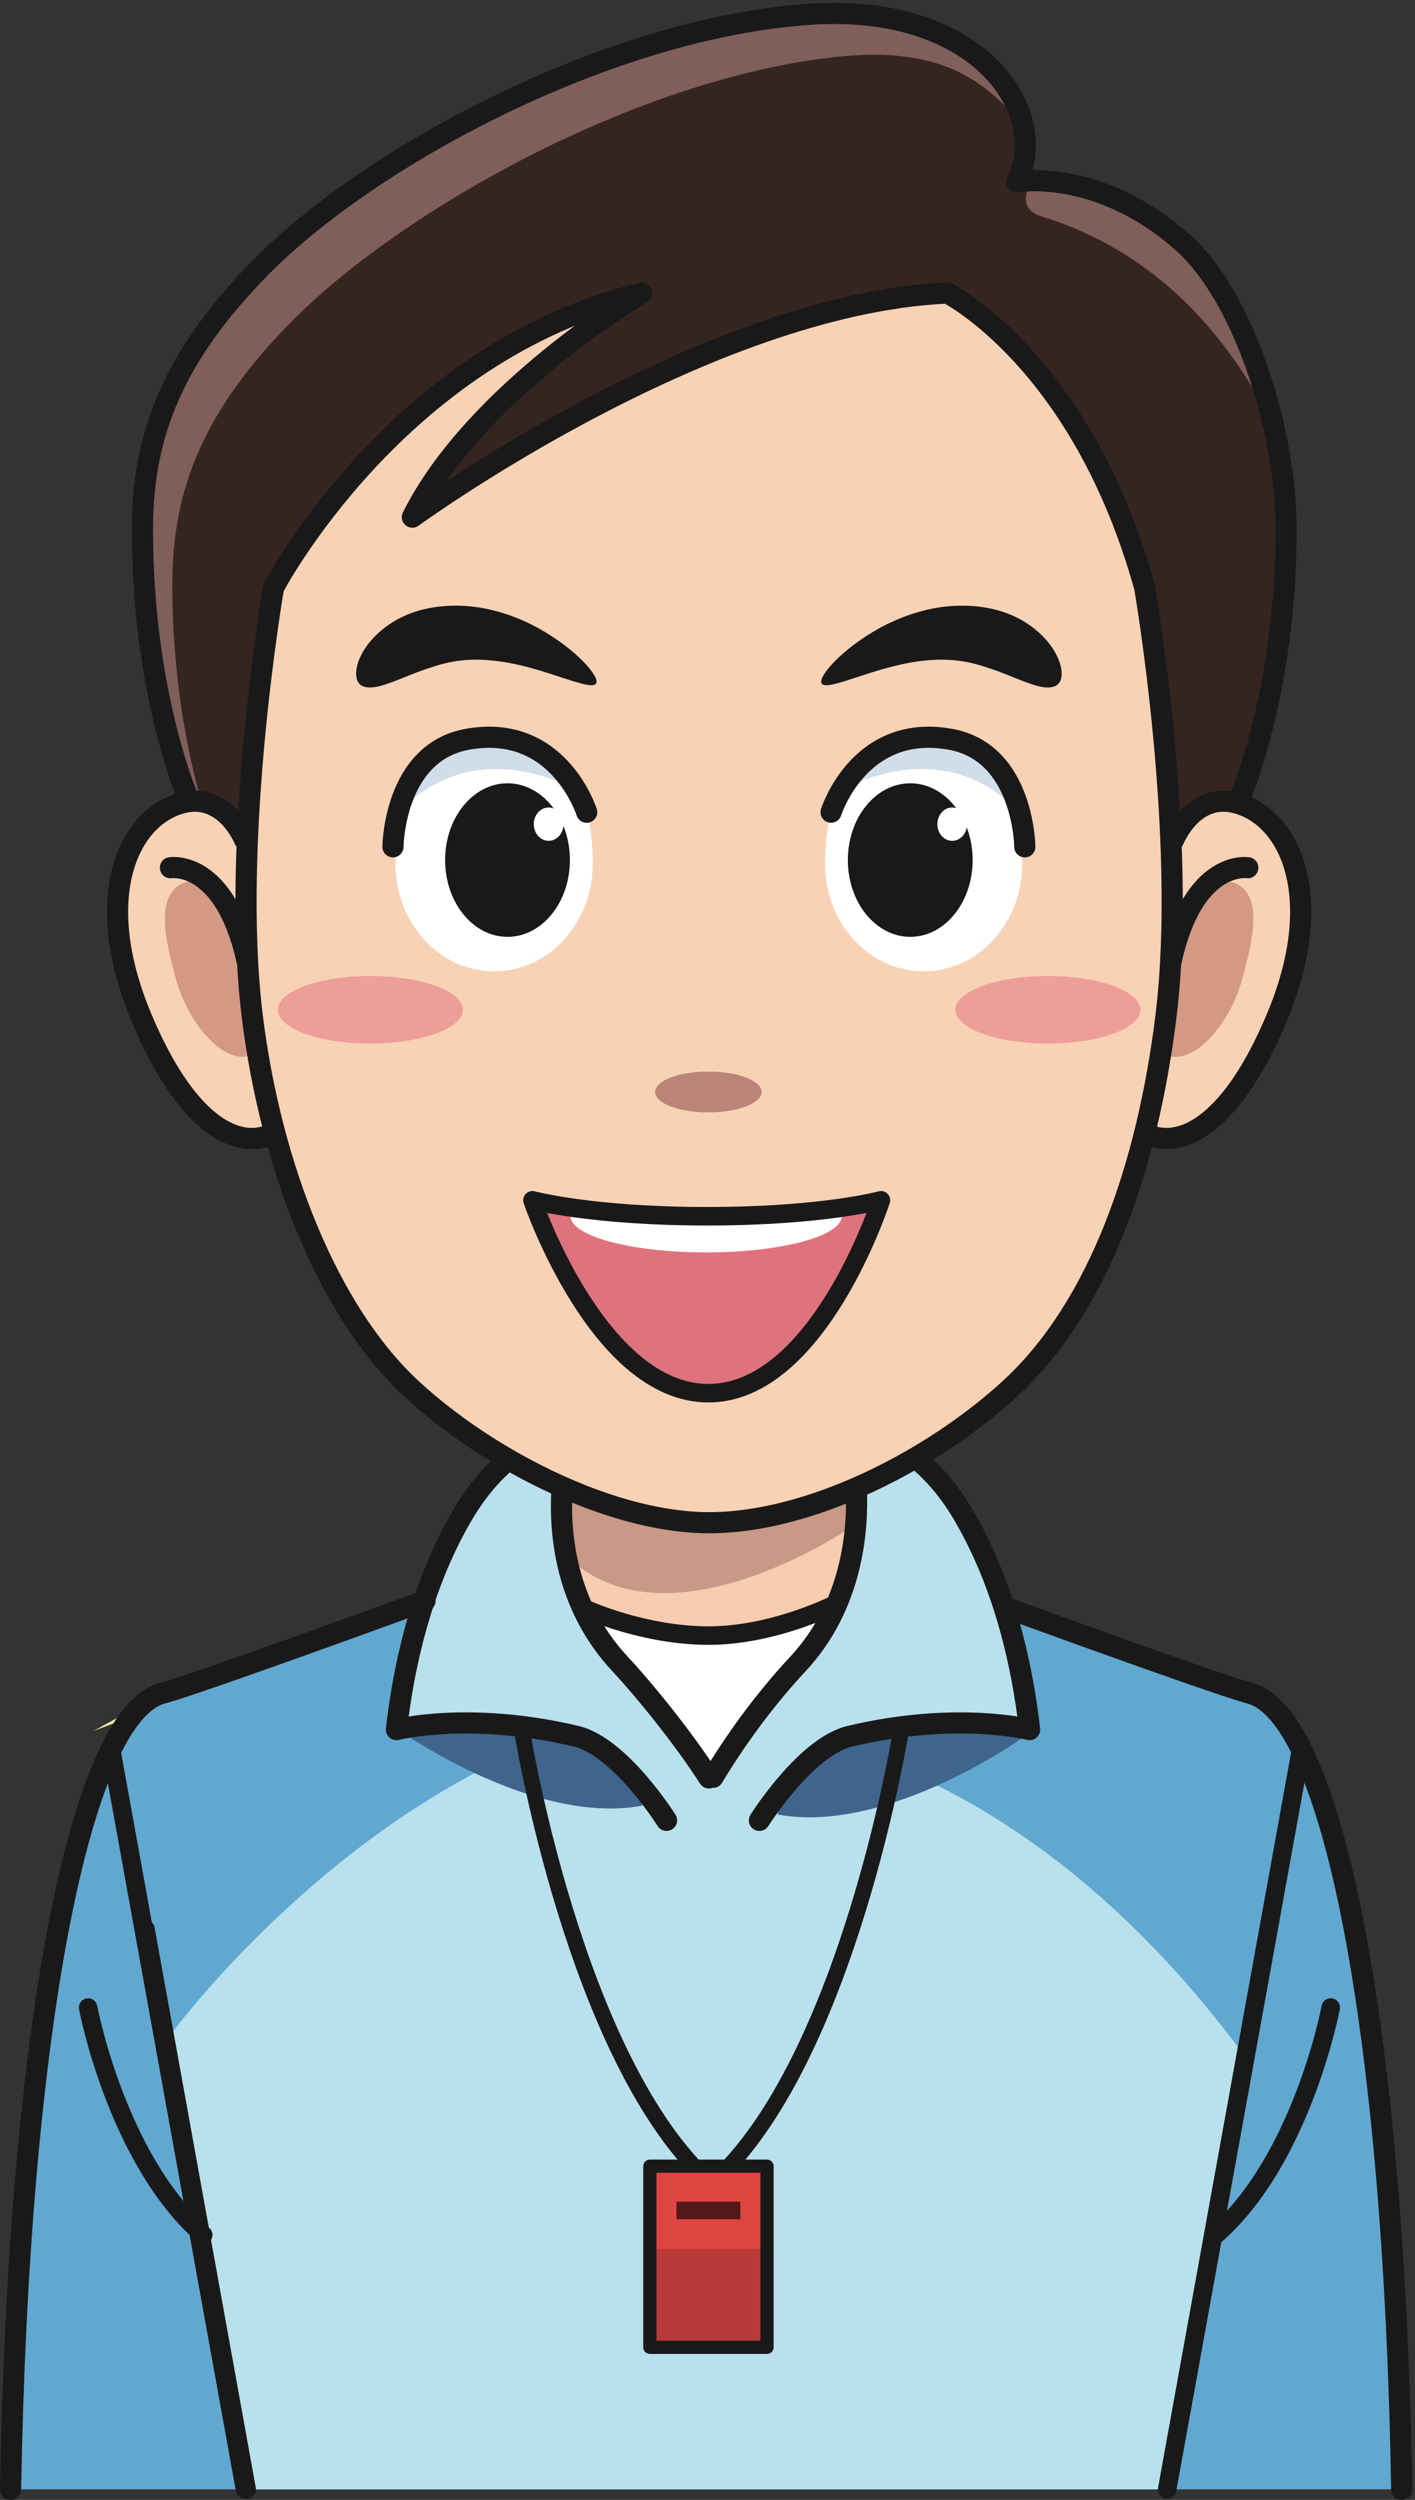
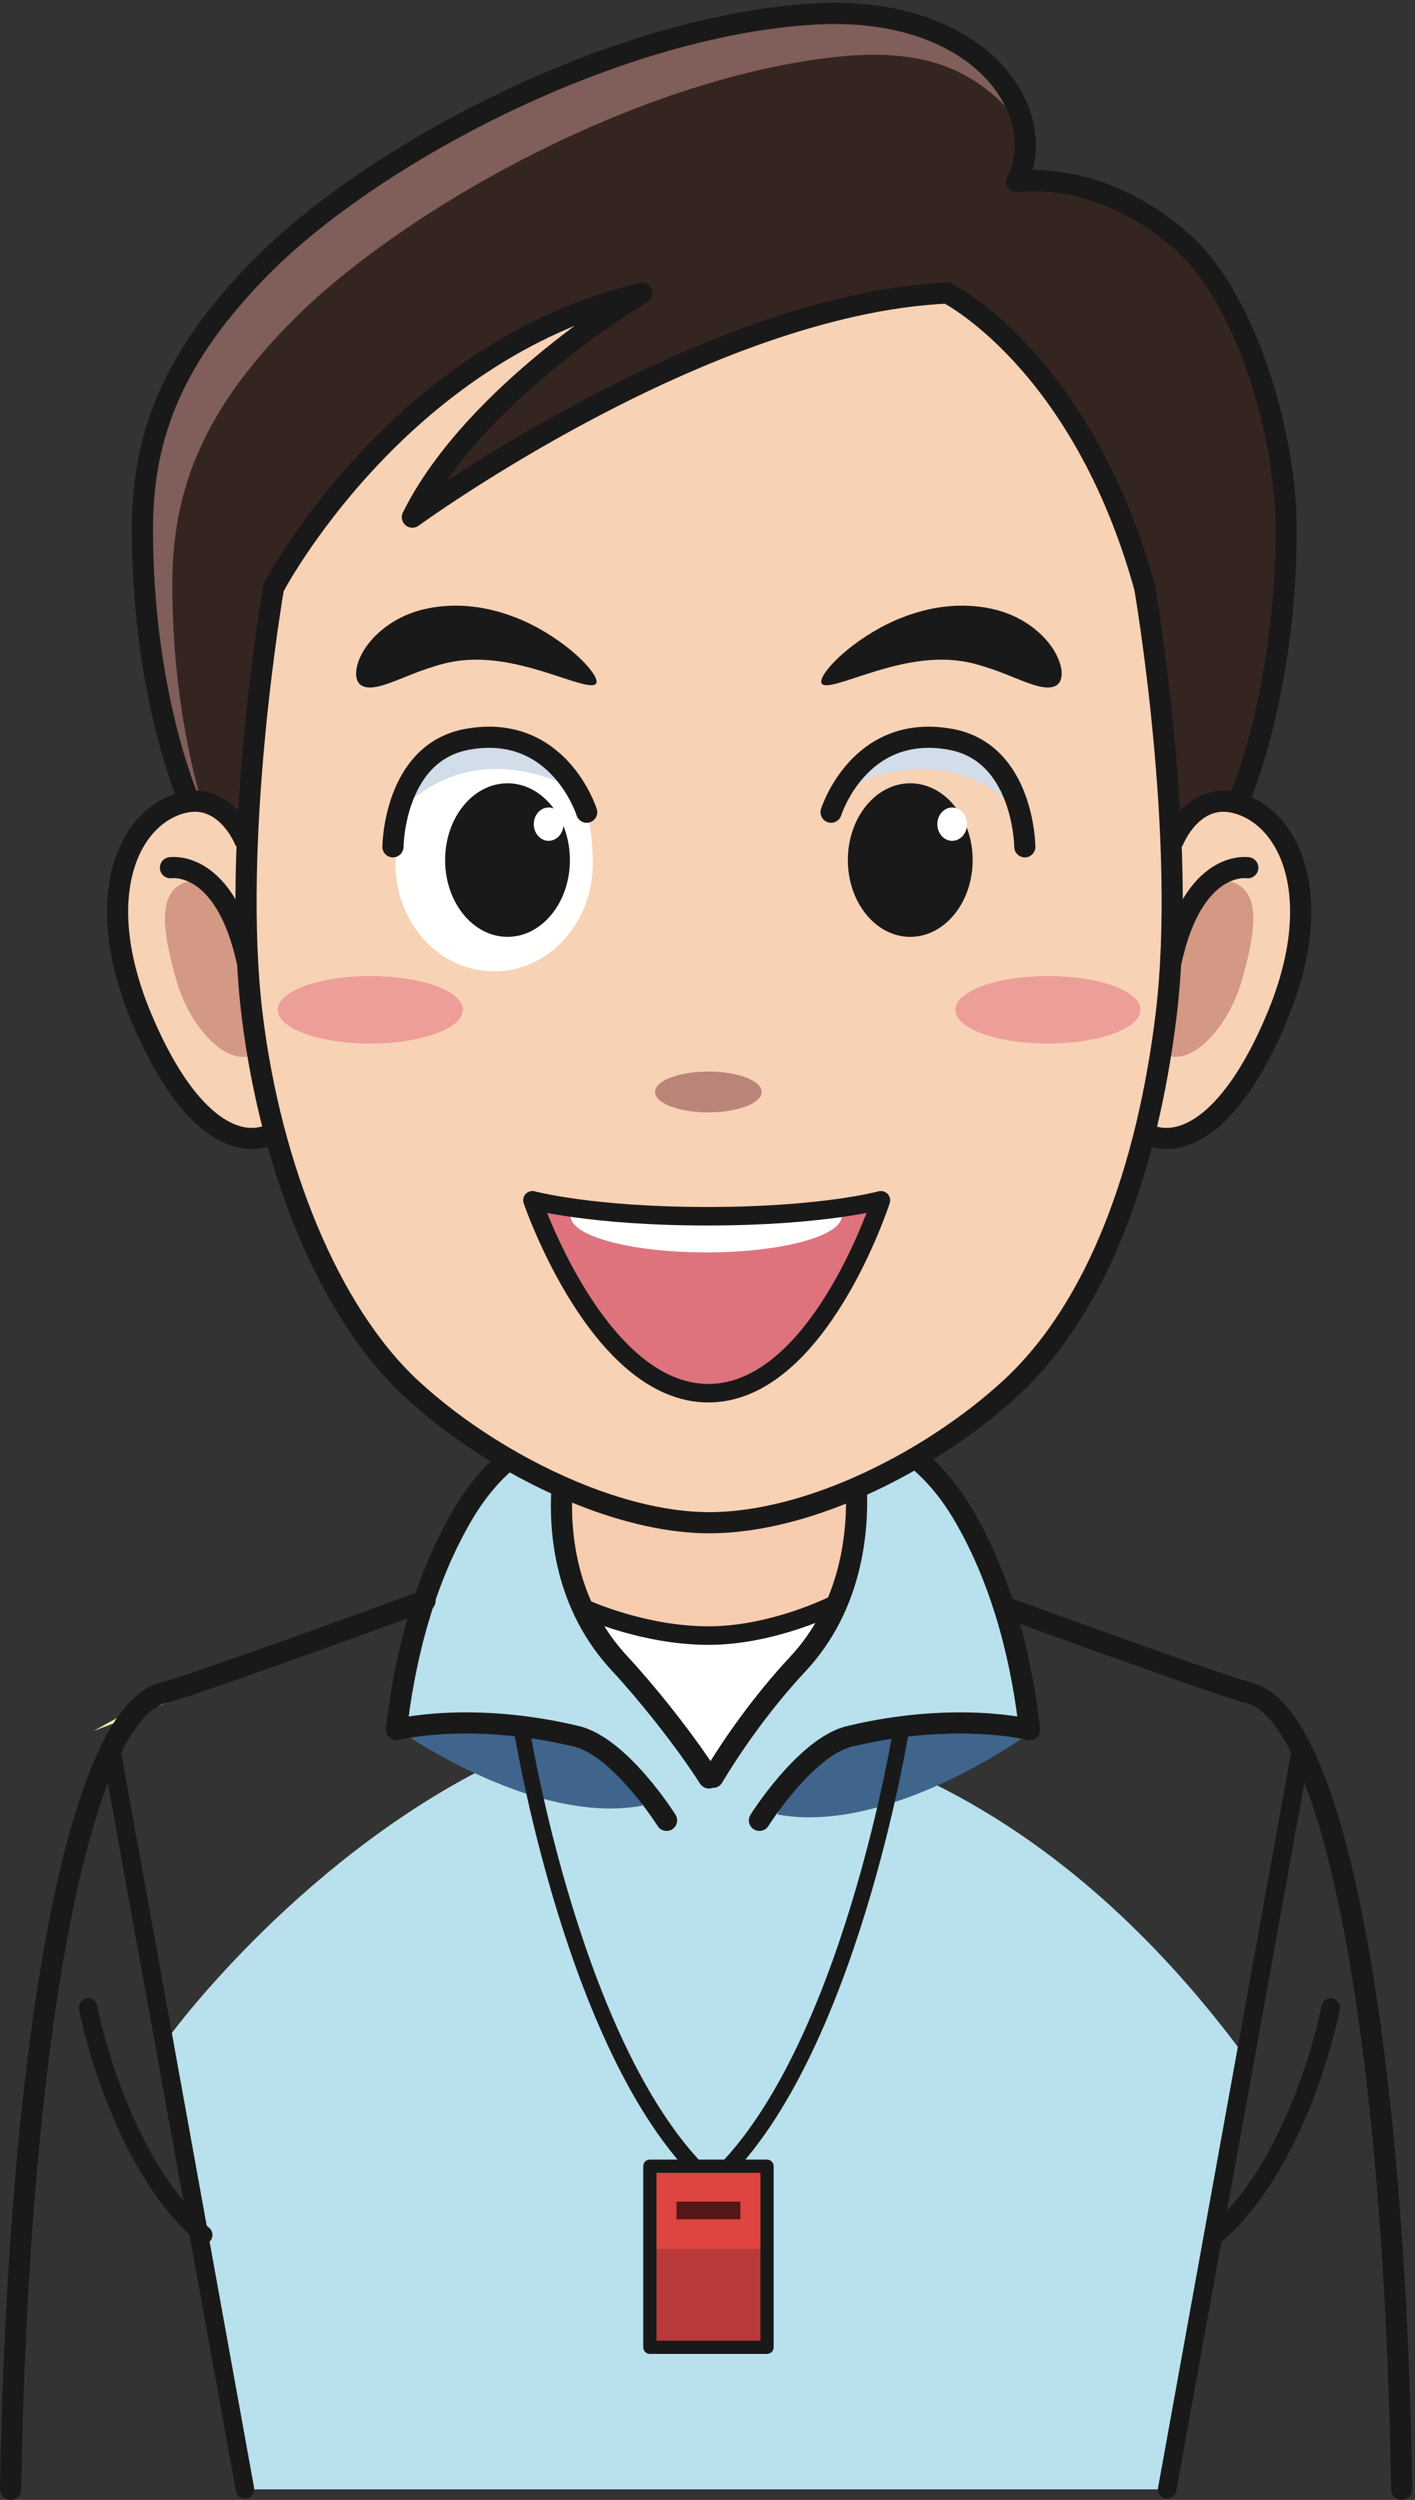
<svg xmlns="http://www.w3.org/2000/svg" version="1.1" x="0" y="0" width="535" height="945" viewBox="0, 0, 535, 945">
  <rect x="0" y="0" width="535" height="945" fill="#333333" stroke="none" />
  <g id="Layer_1">
    <path d="M35.4,654.325 C35.4,654.325 57.76,641.64 63.36,640.115 C83.085,634.785 215.77,585.04 215.77,585.04" fill="#F4F1A4" />
-     <path d="M348.795,552.715 C348.795,552.715 369.21,578.555 380.42,608.095 C417.855,621.885 460.28,637.285 470.765,640.115 C502.135,648.62 525.7,731.31 528.12,941 L3.62,941 C5.96,888.08 10.71,794.03 15.46,771.465 C22.125,739.805 31.295,685.635 37.96,671.465 C44.625,657.305 54.595,642.94 63.36,640.115 C68.42,638.495 119.225,620.4 161.285,605.38 C168.375,579.805 191.295,553.555 191.295,553.555 L348.795,552.715" fill="#61A8D0" />
    <path d="M342.125,669.18 C396.5,692.93 439,734.18 471.295,778.135 L441.295,941 L93.795,941 L64.625,768.975 C64.625,768.975 115.395,699.56 192.12,664.02 L152.125,652.305 C152.125,652.305 150.875,621.68 160.875,601.68 C170.875,581.68 191.295,553.555 191.295,553.555 L348.795,552.715 C348.795,552.715 369.625,574.18 377.125,602.305 C382.02,620.67 387.75,652.305 387.75,652.305 C387.75,652.305 331.82,661.005 342.125,669.18" fill="#B9E1ED" />
    <path d="M465.315,372.43 L76.1,372.43 L71.945,303.16 C71.945,303.16 53.77,262.305 53.855,199.615 C53.92,163.77 66.01,134.18 98.54,101.12 C139.935,59.035 230.455,10.3 306.715,5.37 C370.62,1.235 397.515,42.565 384.42,68.74 C384.42,68.74 415.08,63.23 447.025,91.47 C470.885,112.555 486.22,163.77 486.28,199.615 C486.37,262.305 468.195,303.16 468.195,303.16 L465.315,372.43" fill="#352521" />
-     <path d="M478.52,155.225 C458,117.08 429,92.57 393.875,81.835 C383.125,78.55 390.065,68.96 390.065,68.96 L398.175,68.725 C410.1,69.995 428.315,74.935 447.025,91.47 C456.135,99.52 463.985,111.97 470.23,126.27 L478.52,155.225" fill="#805E5A" />
    <path d="M83.235,323.99 C83.235,323.99 65.055,283.135 65.15,220.455 C65.21,184.615 77.305,155.02 109.83,121.95 C151.225,79.875 240.015,29.79 315.995,21.535 C351.55,17.67 370.595,27.33 386.875,47.83 C382.205,25.155 355.08,2.24 306.715,5.37 C230.455,10.3 139.935,59.035 98.54,101.12 C66.01,134.18 53.92,163.77 53.855,199.615 C53.77,262.305 71.945,303.16 71.945,303.16 L76.1,372.43 L86.14,372.43 L83.235,323.99" fill="#805E5A" />
    <path d="M215.48,325.115 C215.48,341.775 204.915,355.29 191.89,355.29 C178.855,355.29 168.29,341.775 168.29,325.115 C168.29,308.455 178.855,294.94 191.89,294.94 C204.915,294.94 215.48,308.455 215.48,325.115" fill="#1A1919" />
    <path d="M444.68,317.44 C444.68,317.44 451.12,299.18 467.455,303.525 C487.765,308.915 501.935,339.245 482.58,385.085 C464.74,427.33 445.1,434.625 433,428.435" fill="#F8D2B5" />
    <path d="M444.06,354.59 C439.065,372.07 431.17,394.615 440.94,398.785 C450.72,402.965 464.47,388.26 469.47,370.79 C474.945,351.69 476.6,337.93 466.83,333.76 C457.05,329.58 447.775,341.58 444.06,354.59" fill="#D39985" />
    <path d="M91.55,317.44 C91.55,317.44 85.1,299.18 68.775,303.525 C48.455,308.915 34.295,339.245 53.645,385.085 C71.485,427.33 91.13,434.625 103.23,428.435" fill="#F8D2B5" />
    <path d="M92.17,354.59 C97.165,372.07 105.055,394.615 95.28,398.785 C85.51,402.965 71.76,388.26 66.755,370.79 C61.285,351.69 59.625,337.93 69.4,333.76 C79.17,329.58 88.45,341.58 92.17,354.59" fill="#D39985" />
    <path d="M211.81,565.965 L214.965,603.105 L245.425,646.025 L267.74,669.655 C267.74,669.655 307.135,627.94 311.335,621.19 C315.53,614.43 321.04,598.045 322.095,592.975 C323.15,587.92 323.675,566.94 323.675,566.94 L211.81,565.965" fill="#F7CCAF" />
-     <path d="M222.82,563.975 L324.165,558.73 L322.75,576.68 C322.75,576.68 253.06,625.115 214.625,588.555 C214.625,588.555 212.15,573.79 212.575,567.85 C212.995,561.915 222.82,563.975 222.82,563.975" fill="#C79986" />
    <path d="M432.81,222.135 C432.81,222.135 449.17,316.725 440.84,384.17 C433.845,440.86 414.29,497.94 382.02,524.805 C351.65,550.075 309.265,575.605 268.11,575.605 C226.54,575.605 185.745,550.075 155.375,524.805 C123.09,497.94 102.385,440.86 95.385,384.17 C87.05,316.725 103.42,222.135 103.42,222.135 C103.42,222.135 150.17,132.8 242.7,110.76 C242.7,110.76 179.58,147.955 155.915,195.485 C155.915,195.485 266.365,114.9 358.18,110.76 C358.18,110.76 409.005,136.25 432.81,222.135" fill="#F8D2B5" />
    <path d="M149.525,326.52 C149.525,348.985 166.225,367.195 186.81,367.195 C207.41,367.195 224.12,348.985 224.12,326.52 C224.12,304.06 216.955,278.875 186.825,278.875 C156.695,278.875 149.525,304.06 149.525,326.52" fill="#FFFFFE" />
-     <path d="M386.52,326.52 C386.52,348.985 369.82,367.195 349.23,367.195 C328.63,367.195 311.935,348.985 311.935,326.52 C311.935,304.06 319.095,278.875 349.225,278.875 C379.355,278.875 386.52,304.06 386.52,326.52" fill="#FFFFFE" />
    <path d="M287.96,412.78 C287.96,417.04 278.94,420.495 267.825,420.495 C256.7,420.495 247.69,417.04 247.69,412.78 C247.69,408.505 256.7,405.055 267.825,405.055 C278.94,405.055 287.96,408.505 287.96,412.78" fill="#BA8479" />
    <path d="M216.885,297.995 C213.02,292.84 202.72,274.825 181.48,279.325 C160.235,283.835 153.155,297.35 151.22,307.01 C151.22,307.01 173.755,277.39 216.885,297.995" fill="#D1DDE9" />
    <path d="M319.24,297.995 C323.1,292.84 333.405,274.825 354.65,279.325 C375.89,283.835 382.975,297.35 384.9,307.01 C384.9,307.01 362.375,277.39 319.24,297.995" fill="#D1DDE9" />
    <path d="M175.005,381.705 C175.005,388.77 159.34,394.48 140.01,394.48 C120.69,394.48 105.03,388.77 105.03,381.705 C105.03,374.655 120.69,368.945 140.01,368.945 C159.34,368.945 175.005,374.655 175.005,381.705" fill="#ED9E99" />
    <path d="M431.19,381.705 C431.19,388.77 415.53,394.48 396.21,394.48 C376.885,394.48 361.22,388.77 361.22,381.705 C361.22,374.655 376.885,368.945 396.21,368.945 C415.53,368.945 431.19,374.655 431.19,381.705" fill="#ED9E99" />
-     <path d="M201.31,453.72 C215.04,460.155 245.52,459.755 267.4,459.755 L266.975,459.755 C288.855,459.755 319.325,460.155 333.065,453.72 C333.065,453.72 311.95,526.26 266.54,526.26 C221.13,526.26 201.31,453.72 201.31,453.72" fill="#DE737E" />
+     <path d="M201.31,453.72 C215.04,460.155 245.52,459.755 267.4,459.755 C288.855,459.755 319.325,460.155 333.065,453.72 C333.065,453.72 311.95,526.26 266.54,526.26 C221.13,526.26 201.31,453.72 201.31,453.72" fill="#DE737E" />
    <path d="M270.16,458.16 C250.98,458.16 233.045,457.41 217.545,456.12 C216.405,457.265 215.74,458.455 215.74,459.685 C215.74,467.275 238.695,473.425 267.005,473.425 C295.32,473.425 318.275,467.275 318.275,459.685 C318.275,458.61 317.775,457.575 316.905,456.57 C302.795,457.575 286.965,458.16 270.16,458.16" fill="#FFFFFE" />
    <path d="M242.87,682.545 C242.87,682.545 235.715,656.325 215.855,653.935 C195.99,651.55 148.31,652.34 148.31,652.34 C148.31,652.34 200.755,690.495 242.87,682.545" fill="#3F658D" />
    <path d="M293.92,685.875 C293.92,685.875 301.775,663.015 320.94,657.275 C354.21,647.305 388.48,655.68 388.48,655.68 C388.48,655.68 336.035,693.825 293.92,685.875" fill="#3F658D" />
    <path d="M221.595,608.31 C221.595,608.31 243.375,618.27 267.915,618.27 C292.465,618.27 317.005,603.585 317.005,603.585 C317.005,603.585 309.72,619.85 297.565,633.795 C287.055,645.84 269.87,672.995 269.87,672.995 C269.87,672.995 236.36,632.03 229.685,623.26 C221.84,612.965 221.595,608.31 221.595,608.31" fill="#FFFFFE" />
    <g>
      <path d="M491.87,661.6 L441.295,941 M503.135,758.865 C503.135,758.865 492.35,816.19 459.615,844.815" fill-opacity="0" stroke="#1A1919" stroke-width="7" stroke-linecap="round" stroke-linejoin="round" />
      <path d="M380.42,607.735 C420.09,622.145 462.955,637.47 472.73,640.115 C503.73,648.525 527.1,766.675 529.98,941" fill-opacity="0" stroke="#1A1919" stroke-width="8" stroke-linecap="round" stroke-linejoin="round" />
      <path d="M42.08,661.6 L92.625,941 M33.315,758.865 C33.315,758.865 44.1,816.19 76.835,844.815" fill-opacity="0" stroke="#1A1919" stroke-width="7" stroke-linecap="round" stroke-linejoin="round" />
      <path d="M160.71,605.115 C119.19,620.245 71.59,637.315 61.22,640.115 C30.31,648.495 6.985,767.525 4,941" fill-opacity="0" stroke="#1A1919" stroke-width="8" stroke-linecap="round" stroke-linejoin="round" />
-       <path d="M54.995,729.17 L93.27,941" fill-opacity="0" stroke="#1A1919" stroke-width="7" stroke-linecap="round" stroke-linejoin="round" />
    </g>
    <path d="M225.36,258.405 C223.585,260.97 211.385,255.05 197.575,251.69 C190.695,249.985 183.5,249.085 177.51,249.42 C171.495,249.7 166.72,251.055 163.725,252.055 C151.85,255.65 141.755,262.15 136.61,259.09 C134.05,257.515 133.78,252.65 136.98,246.845 C140.075,241.095 147.125,234.41 156.955,231.25 C161.775,229.615 169.785,228.295 178.405,229.285 C187.04,230.175 195.945,233.29 203.285,237.31 C218.065,245.43 227.06,256.11 225.36,258.405" fill="#1A1919" />
    <path d="M310.685,258.405 C308.99,256.11 317.985,245.43 332.76,237.315 C340.1,233.295 349.005,230.175 357.64,229.285 C366.26,228.295 374.27,229.615 379.085,231.25 C388.92,234.41 395.97,241.09 399.065,246.845 C402.26,252.65 401.995,257.52 399.435,259.09 C394.285,262.15 384.2,255.65 372.325,252.05 C369.325,251.055 364.555,249.7 358.535,249.42 C352.545,249.09 345.35,249.985 338.47,251.69 C324.66,255.05 312.46,260.975 310.685,258.405" fill="#1A1919" />
    <path d="M221.82,307.02 C221.82,307.02 211.255,273.26 176.745,279.45 C148.85,284.46 148.57,320.105 148.57,320.105 M220.065,565.205 C196.07,555.72 172.595,540.8 155.375,524.805 C124.015,495.66 102.385,440.86 95.385,384.17 C87.05,316.725 103.42,222.135 103.42,222.135 C103.42,222.135 150.17,132.8 242.7,110.76 C242.7,110.76 179.58,147.955 155.915,195.485 C155.915,195.485 266.365,114.9 358.18,110.76 C358.18,110.76 409.005,136.25 432.81,222.135 C432.81,222.135 449.17,316.725 440.84,384.17 C433.845,440.86 415.57,493.915 382.02,524.805 C352.925,551.58 306.69,575.605 268.11,575.605 C253.07,575.605 236.445,571.67 220.065,565.205 M314.225,307.02 C314.225,307.02 324.795,273.26 359.305,279.45 C387.195,284.46 387.475,320.105 387.475,320.105 M443.76,317.44 C443.76,317.44 451.12,299.18 467.455,303.525 C487.765,308.915 501.935,339.245 482.58,385.085 C465.995,424.375 447.85,433.435 435.65,429.53 M471.78,328.005 C471.78,328.005 451.12,324.665 442.7,363.75 M92.465,317.44 C92.465,317.44 85.1,299.18 68.775,303.525 C48.455,308.915 34.295,339.245 53.645,385.085 C70.235,424.375 88.38,433.435 100.58,429.53 M64.445,328.005 C64.445,328.005 85.1,324.665 93.525,363.75 M468.195,303.16 C468.195,303.16 486.37,262.305 486.28,199.615 C486.22,163.77 470.885,112.555 447.025,91.47 C415.08,63.23 384.42,68.74 384.42,68.74 C397.515,42.565 370.62,1.235 306.715,5.37 C230.455,10.3 139.935,59.035 98.54,101.12 C66.01,134.18 53.92,163.77 53.855,199.615 C53.77,262.305 71.3,302.155 71.3,302.155" fill-opacity="0" stroke="#1A1919" stroke-width="8" stroke-linecap="round" stroke-linejoin="round" />
    <path d="M267.825,526.64 C226.13,526.64 201.31,453.72 201.31,453.72 C201.31,453.72 223.55,459.755 267.4,459.755 C311.26,459.755 333.065,453.72 333.065,453.72 C333.065,453.72 309.52,526.64 267.825,526.64 z" fill-opacity="0" stroke="#1A1919" stroke-width="7" stroke-linecap="round" stroke-linejoin="round" />
    <path d="M215.48,325.115 C215.48,341.14 204.915,354.14 191.89,354.14 C178.855,354.14 168.29,341.14 168.29,325.115 C168.29,309.09 178.855,296.09 191.89,296.09 C204.915,296.09 215.48,309.09 215.48,325.115" fill="#1A1919" />
    <path d="M320.565,325.115 C320.565,341.14 331.13,354.14 344.16,354.14 C357.19,354.14 367.755,341.14 367.755,325.115 C367.755,309.09 357.19,296.09 344.16,296.09 C331.13,296.09 320.565,309.09 320.565,325.115" fill="#1A1919" />
    <path d="M213.045,311.54 C213.045,315.03 210.535,317.84 207.43,317.84 C204.335,317.84 201.82,315.03 201.82,311.54 C201.82,308.065 204.335,305.24 207.43,305.24 C210.535,305.24 213.045,308.065 213.045,311.54" fill="#FFFFFE" />
    <path d="M365.625,311.54 C365.625,315.03 363.115,317.84 360.015,317.84 C356.915,317.84 354.4,315.03 354.4,311.54 C354.4,308.065 356.915,305.24 360.015,305.24 C363.115,305.24 365.625,308.065 365.625,311.54" fill="#FFFFFE" />
    <path d="M323.785,563.24 C324.41,578.535 322.285,606.93 301.675,629 C288.125,643.515 276.97,659.49 269.575,671.845 M191.695,552.175 C186.035,556.98 180.23,563.575 174.935,572.585 C158.855,599.96 152.425,631.19 149.885,653.815 C149.885,653.815 177.5,646.715 217.85,656.325 C234.545,660.3 252.025,688.115 252.025,688.115 M346.68,551.51 C352.585,556.375 358.685,563.155 364.225,572.585 C380.3,599.96 386.735,631.19 389.275,653.815 C389.275,653.815 361.66,646.715 321.31,656.325 C304.615,660.3 287.135,688.115 287.135,688.115 M212.435,563.555 C211.645,578.505 213.25,606.315 234.445,629 C243.855,639.1 258.38,656.99 268.05,672.08" fill-opacity="0" stroke="#1A1919" stroke-width="8" stroke-linecap="round" stroke-linejoin="round" />
    <path d="M221.595,608.31 C221.595,608.31 243.375,618.27 267.915,618.27 C292.465,618.27 315.45,606.59 315.45,606.59" fill-opacity="0" stroke="#1A1919" stroke-width="7" stroke-linecap="round" stroke-linejoin="round" />
    <path d="M340.875,652.93 C340.875,652.93 320.875,779.11 269,825.36 C217.125,779.11 197.125,652.93 197.125,652.93" fill-opacity="0" stroke="#1A1919" stroke-width="6" />
    <path d="M245.705,818.845 L290.005,818.845 L290.005,887.305 L245.705,887.305 z" fill="#DE4541" />
    <path d="M245.705,850.095 L290.005,850.095 L290.005,887.305 L245.705,887.305 z" fill="#BA3A3A" />
    <path d="M245.705,818.845 L290.005,818.845 L290.005,887.305 L245.705,887.305 z" fill-opacity="0" stroke="#1A1919" stroke-width="5" stroke-linecap="round" stroke-linejoin="round" />
    <path d="M255.77,832.245 L279.935,832.245 L279.935,838.905 L255.77,838.905 z" fill="#551818" />
  </g>
</svg>